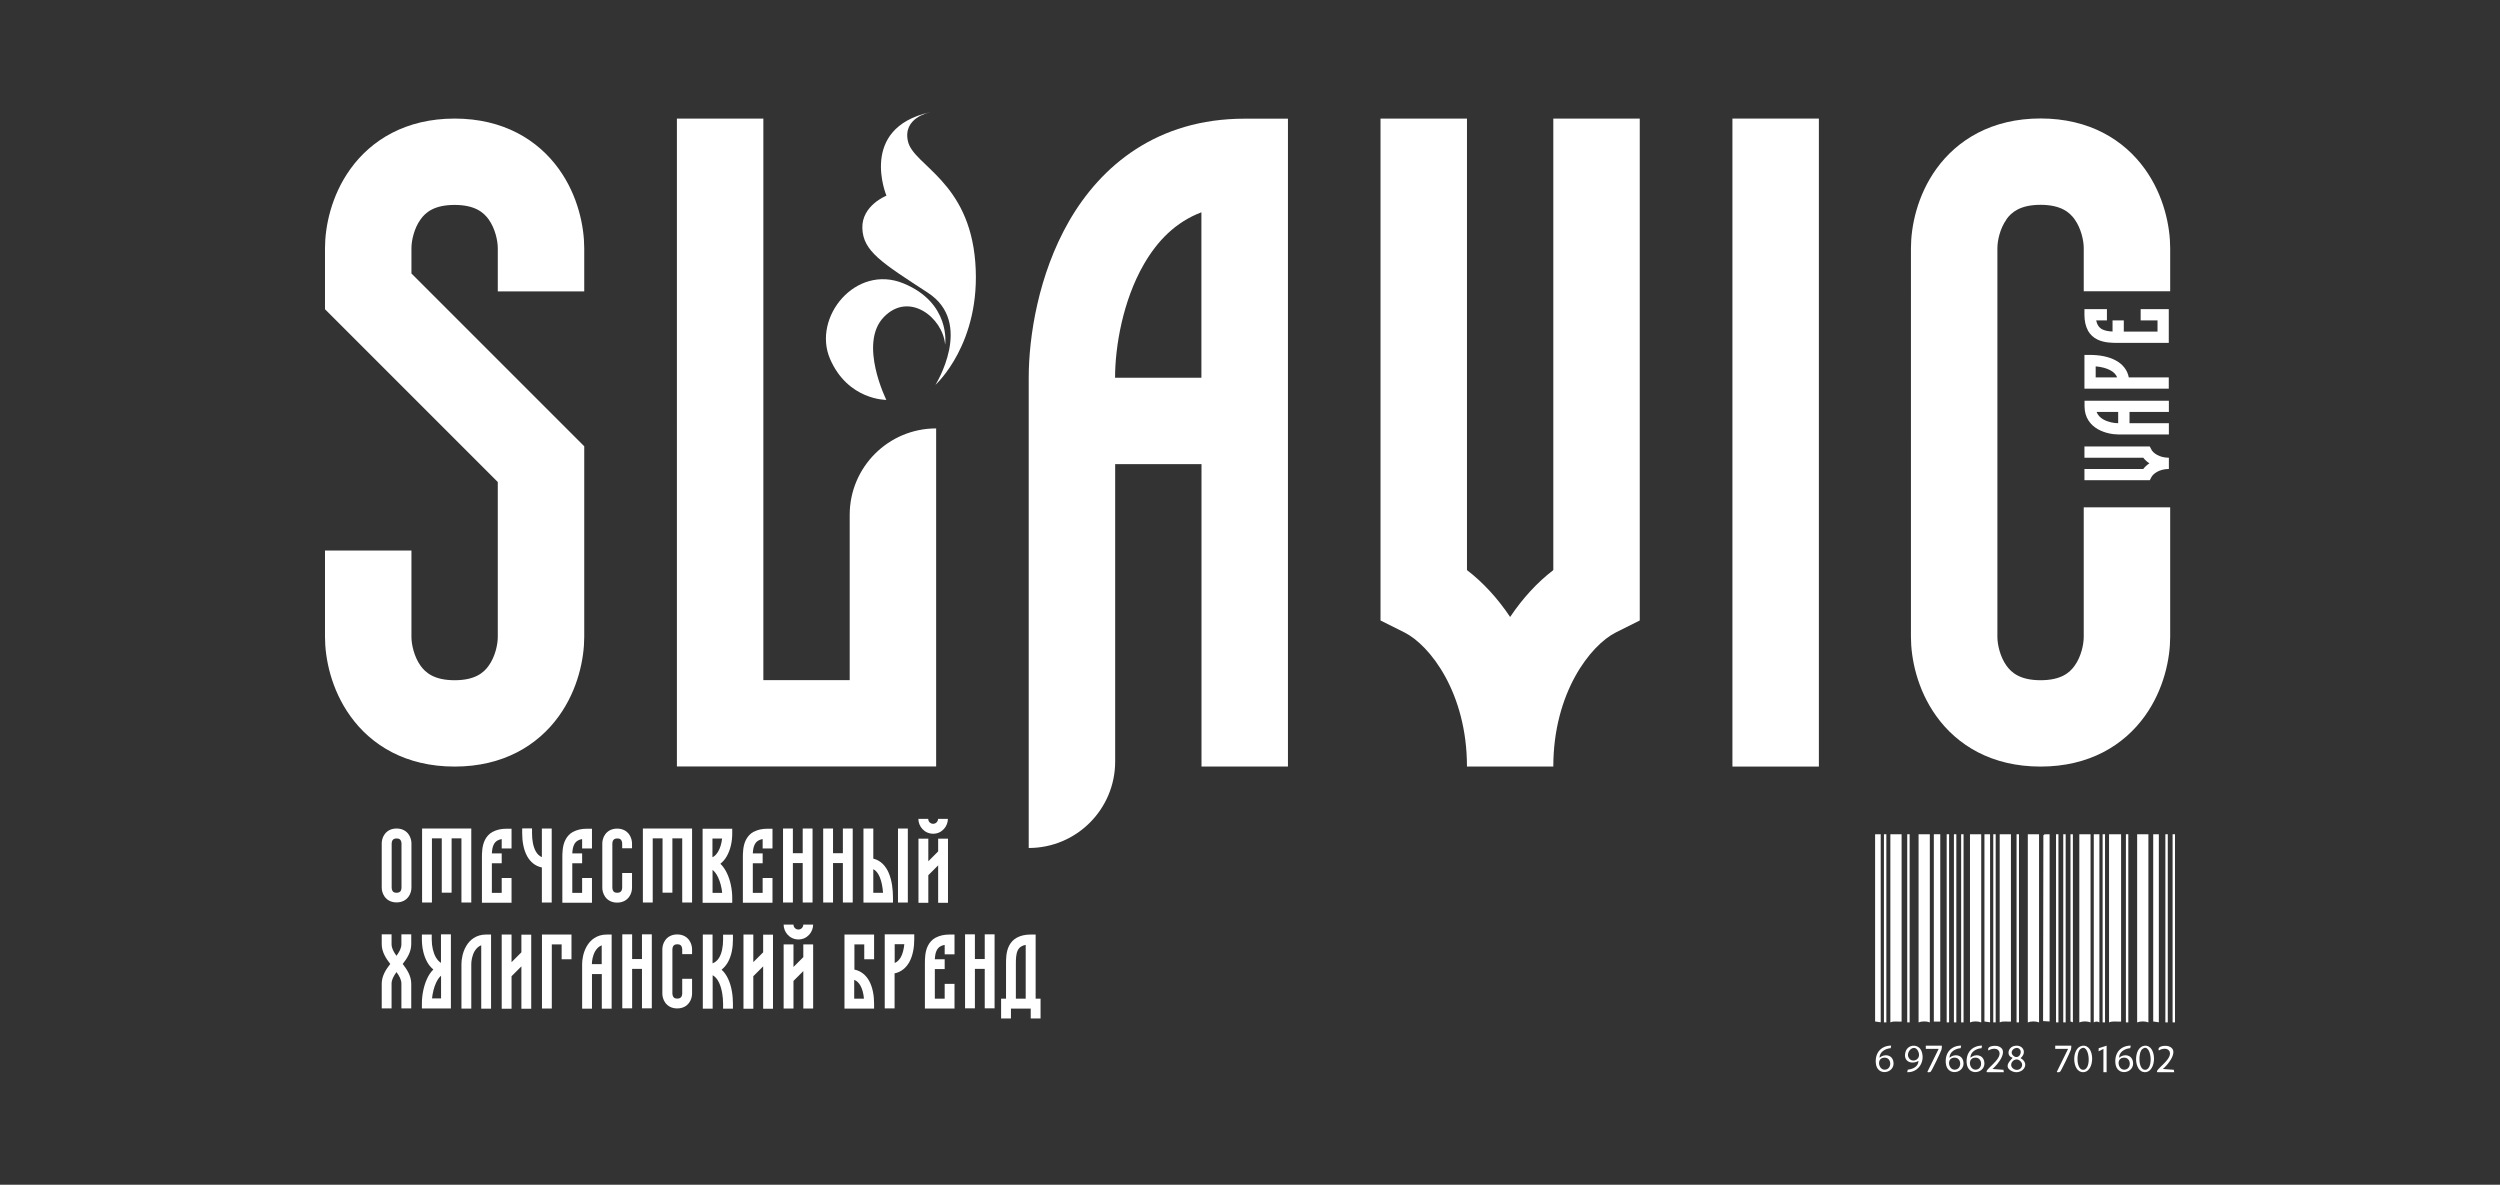
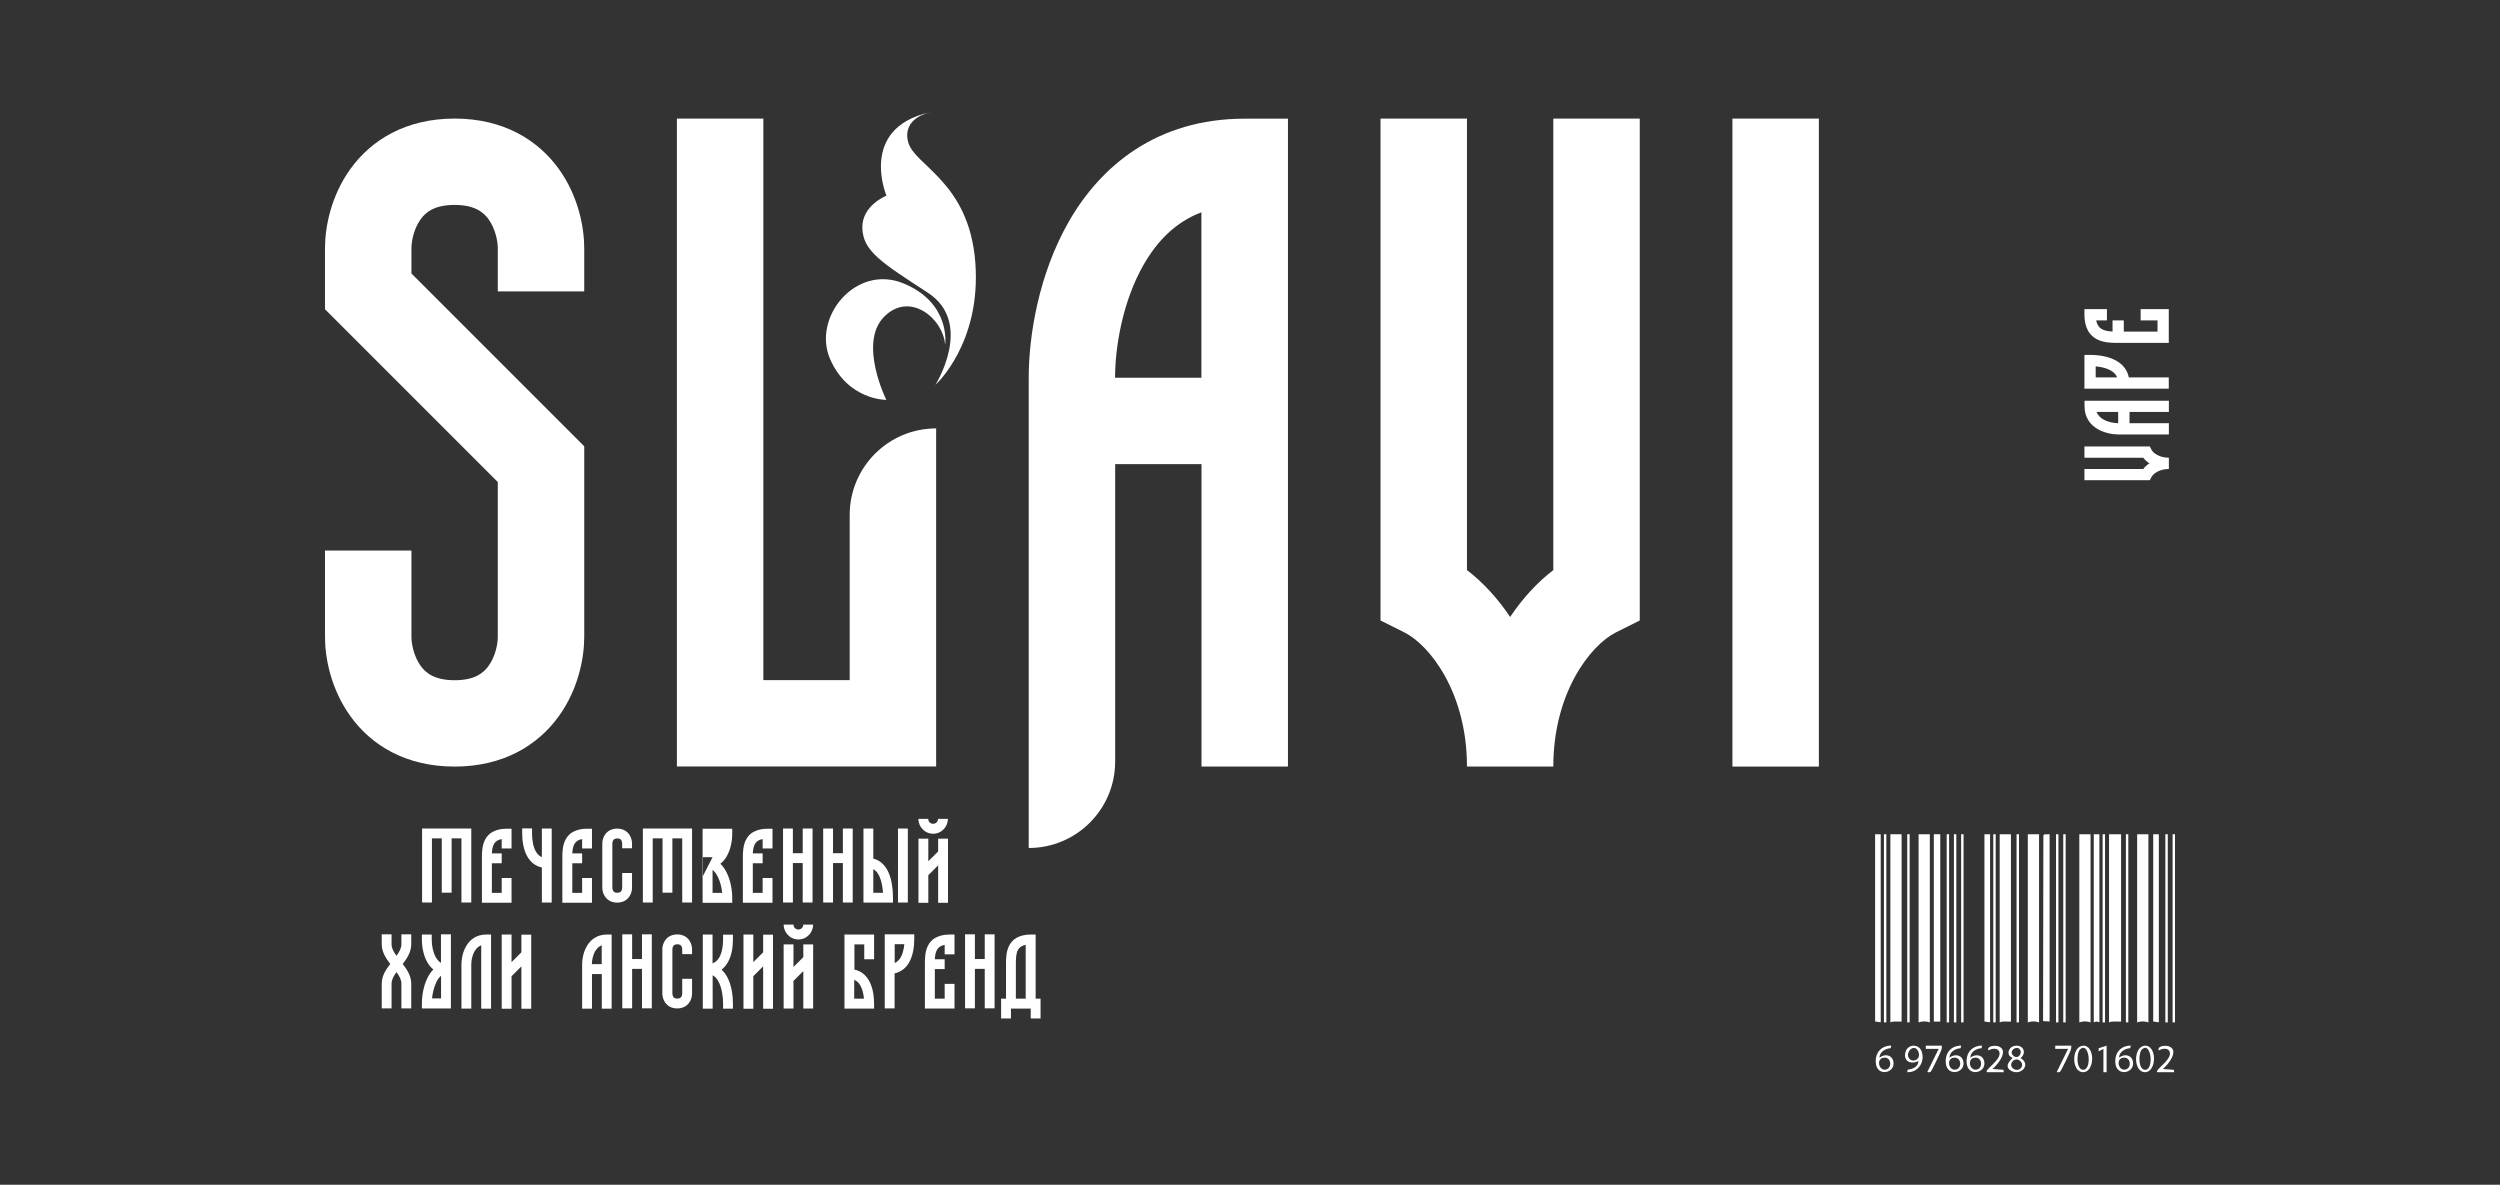
<svg xmlns="http://www.w3.org/2000/svg" id="_Слой_1" data-name="Слой_1" version="1.1" viewBox="0 0 249 118">
  <rect x="0" y="0" width="249" height="118" fill="#333333" stroke="none" />
  <defs>
    <style> .st0 { fill: #fff; } </style>
  </defs>
  <g id="_СЛАВИК">
    <g>
      <g>
        <path class="st0" d="M41.89,21.85c-.65.9-.91,2.12-.91,2.87v2.52l17.21,17.21v18.99c0,2.12-.6,5.21-2.53,7.89-2.09,2.9-5.53,5.02-10.38,5.02s-8.29-2.11-10.38-5.02c-1.93-2.68-2.53-5.77-2.53-7.89v-8.61h8.61v8.61c0,.74.26,1.96.91,2.87.49.68,1.35,1.44,3.39,1.44s2.9-.75,3.39-1.44c.65-.9.91-2.12.91-2.87v-15.43l-17.21-17.21v-6.08c0-2.12.6-5.21,2.53-7.89,2.09-2.9,5.53-5.02,10.38-5.02s8.29,2.12,10.38,5.02c1.93,2.68,2.53,5.77,2.53,7.89v4.3h-8.61v-4.3c0-.74-.26-1.96-.91-2.87-.49-.68-1.35-1.44-3.39-1.44s-2.9.75-3.39,1.44Z" />
        <path class="st0" d="M67.42,11.81h8.61v55.93h8.6v-16.46c0-4.75,3.85-8.61,8.61-8.61h0v33.67h-25.82V11.81Z" />
        <path class="st0" d="M137.5,11.81h8.61v44.97c1.59,1.22,3.05,2.8,4.3,4.67,1.25-1.87,2.71-3.45,4.3-4.67V11.81h8.61v49.99l-2.38,1.19c-2.53,1.27-6.23,6.01-6.23,13.36h-8.6c0-7.36-3.7-12.09-6.23-13.36l-2.38-1.19V11.81Z" />
        <path class="st0" d="M172.55,76.34V11.81h8.61v64.54h-8.61Z" />
-         <path class="st0" d="M199.85,21.85c-.65.9-.91,2.12-.91,2.87v38.72c0,.74.26,1.96.91,2.87.49.68,1.35,1.44,3.39,1.44s2.9-.75,3.39-1.44c.65-.9.91-2.12.91-2.87v-12.91h8.61v12.91c0,2.12-.6,5.21-2.53,7.89-2.09,2.9-5.53,5.02-10.38,5.02s-8.29-2.11-10.38-5.02c-1.93-2.68-2.53-5.77-2.53-7.89V24.71c0-2.12.6-5.21,2.53-7.89,2.09-2.9,5.53-5.02,10.38-5.02s8.29,2.12,10.38,5.02c1.93,2.68,2.53,5.77,2.53,7.89v4.3h-8.61v-4.3c0-.74-.26-1.96-.91-2.87-.49-.68-1.35-1.44-3.39-1.44s-2.9.75-3.4,1.44h0Z" />
        <path class="st0" d="M128.28,11.81v64.54h-8.61v-30.12h-8.6v29.62c0,4.75-3.85,8.61-8.61,8.61h0v-46.83c0-4.11.96-10.28,4.01-15.59,3.18-5.53,8.77-10.22,17.5-10.22h4.31ZM119.67,21.14c-2.59.98-4.4,2.86-5.74,5.18-2.11,3.65-2.87,8.24-2.87,11.3h8.6v-16.48h.01Z" />
      </g>
      <path class="st0" d="M92.58,11.2s-2.72.52-2.14,2.91,6.08,3.94,6.7,12.02c.62,8.08-3.97,12.2-3.97,12.2,0,0,3.87-6.16-.75-9.17s-6.45-4.14-6.53-6.42,2.4-3.25,2.4-3.25c0,0-2.81-6.69,4.29-8.3h0Z" />
      <path class="st0" d="M94.14,34.29s.58-4.13-4.17-6.07-9.08,3.39-7.3,7.52,5.61,4.09,5.61,4.09c0,0-2.79-5.61-.26-8.24s5.88.07,6.11,2.7h.01Z" />
      <g>
        <path class="st0" d="M211.26,83.09v18.66c-.4.03-.83-.08-1.2.08v-18.74s1.2,0,1.2,0Z" />
        <path class="st0" d="M192.21,83.09v18.74c-.34-.13-.78-.13-1.12,0v-18.74h1.12Z" />
        <path class="st0" d="M213.98,83.09v18.74c-.34-.13-.78-.13-1.12,0v-18.74h1.12Z" />
-         <path class="st0" d="M197.33,83.09v18.74c-.34-.13-.78-.13-1.12,0v-18.74h1.12Z" />
        <path class="st0" d="M208.22,83.09v18.74c-.34-.13-.78-.13-1.12,0v-18.74h1.12Z" />
        <path class="st0" d="M203.09,83.09v18.74c-.34-.13-.78-.13-1.12,0v-18.74h1.12Z" />
        <path class="st0" d="M189.4,83.09v18.66c-.37.03-.77-.08-1.12.08v-18.74s1.12,0,1.12,0Z" />
        <path class="st0" d="M200.29,83.09v18.66c-.37.03-.77-.08-1.12.08v-18.74s1.12,0,1.12,0Z" />
        <rect class="st0" x="192.61" y="83.09" width=".64" height="18.66" />
        <polygon class="st0" points="204.14 83.09 204.14 101.74 203.49 101.7 203.52 83.2 203.63 83.1 204.14 83.09" />
        <path class="st0" d="M209.1,83.09v18.74c-.2-.11-.36-.11-.56,0v-18.74h.56Z" />
        <polygon class="st0" points="215.02 83.09 215.02 101.82 214.46 101.74 214.46 83.09 215.02 83.09" />
        <polygon class="st0" points="187.32 83.09 187.32 101.82 186.76 101.74 186.76 83.09 187.32 83.09" />
        <polygon class="st0" points="198.21 83.09 198.21 101.82 197.65 101.74 197.65 83.09 198.21 83.09" />
        <rect class="st0" x="200.85" y="83.09" width=".24" height="18.74" />
        <rect class="st0" x="204.78" y="83.09" width=".24" height="18.74" />
        <rect class="st0" x="205.5" y="83.09" width=".24" height="18.74" />
        <rect class="st0" x="215.67" y="83.09" width=".24" height="18.74" />
        <rect class="st0" x="198.53" y="83.09" width=".24" height="18.74" />
        <rect class="st0" x="195.33" y="83.09" width=".24" height="18.74" />
        <rect class="st0" x="209.42" y="83.09" width=".24" height="18.74" />
        <rect class="st0" x="194.61" y="83.09" width=".24" height="18.74" />
        <rect class="st0" x="211.74" y="83.09" width=".24" height="18.74" />
        <rect class="st0" x="193.89" y="83.09" width=".24" height="18.74" />
        <rect class="st0" x="189.96" y="83.09" width=".24" height="18.74" />
        <rect class="st0" x="187.64" y="83.09" width=".24" height="18.74" />
        <rect class="st0" x="216.39" y="83.09" width=".24" height="18.74" />
-         <polygon class="st0" points="206.46 83.09 206.46 101.82 206.22 101.74 206.22 83.09 206.46 83.09" />
        <path class="st0" d="M200.45,105.35c-.62-.18-.48-.97.09-1.15.86-.27,1.43.58.71,1.19,1.1.63.03,1.81-.94,1.26-.88-.5.18-1.23.14-1.3ZM201.15,104.49c-.37-.37-1.12.22-.62.66s.96-.32.62-.66ZM201.23,105.69c-.55-.55-1.33.38-.66.78.56.33,1.13-.32.66-.78Z" />
        <path class="st0" d="M213.56,104.16c1.28-.19,1.31,2.64.06,2.63-1.12-.01-1.17-2.46-.06-2.63ZM213.37,104.49c-.42.35-.42,2.14.33,2.06.85-.09.55-2.8-.33-2.06Z" />
        <path class="st0" d="M207.4,104.16c1.28-.19,1.31,2.64.06,2.63-1.12-.01-1.17-2.46-.06-2.63ZM207.2,104.49c-.42.35-.42,2.14.33,2.06.85-.09.55-2.8-.33-2.06Z" />
        <path class="st0" d="M189.96,106.79l.05-.25c.51-.06,1.05-.29,1.07-.87-.77.42-1.58-.01-1.28-.93.24-.75,1.29-.8,1.58-.05.4,1.02-.3,2.15-1.42,2.1h0ZM190.22,105.49c.4.38,1.22-.06.8-.84s-1.39.28-.8.84Z" />
        <path class="st0" d="M188.36,104.15l-.05.25c-.56.04-1.11.39-1.11.95.49-.42,1.25-.31,1.38.38.23,1.17-1.64,1.56-1.75.14-.08-1,.51-1.71,1.52-1.73h0ZM187.54,105.36c-.66.15-.41,1.3.28,1.17s.57-1.36-.28-1.17Z" />
        <path class="st0" d="M195.33,104.15l-.05.25c-.56.04-1.11.39-1.11.95.49-.42,1.25-.31,1.38.38.23,1.17-1.64,1.56-1.75.14-.08-1,.51-1.71,1.52-1.73h0ZM194.51,105.36c-.66.15-.41,1.3.28,1.17s.57-1.36-.28-1.17Z" />
        <path class="st0" d="M197.41,104.15l-.05.25c-.56.04-1.11.39-1.11.95.49-.42,1.25-.31,1.38.38.23,1.17-1.64,1.56-1.75.14-.08-1,.51-1.71,1.52-1.73h0ZM196.59,105.36c-.66.15-.41,1.3.28,1.17s.57-1.36-.28-1.17Z" />
        <path class="st0" d="M212.22,104.15l-.05.25c-.56.04-1.11.39-1.11.95.49-.42,1.25-.31,1.38.38.23,1.17-1.64,1.56-1.75.14-.08-1,.51-1.71,1.52-1.73h0ZM211.4,105.36c-.66.15-.41,1.3.28,1.17s.57-1.36-.28-1.17Z" />
        <path class="st0" d="M197.89,106.79c-.26-.25,1.48-1.23,1.25-2-.14-.46-.76-.38-1.09-.16-.2-.46.63-.52.95-.43,1.17.36-.02,1.84-.55,2.27l1.09.08.04.24h-1.69Z" />
        <path class="st0" d="M214.86,106.79c-.26-.25,1.48-1.23,1.25-2-.14-.46-.76-.38-1.09-.16-.2-.46.63-.52.95-.43,1.17.36-.02,1.84-.55,2.27l1.09.08.04.24h-1.69Z" />
        <path class="st0" d="M193.41,104.15c0,.14,0,.27-.04.4-.05.19-.98,2.14-1.08,2.2-.07.04-.27.09-.32,0l1.12-2.28h-1.28v-.32h1.6Z" />
        <path class="st0" d="M206.3,104.15c0,.14,0,.27-.04.4-.05.19-.98,2.14-1.08,2.2-.07.04-.27.09-.32,0l1.12-2.28h-1.28v-.32h1.6Z" />
        <polygon class="st0" points="209.82 104.15 209.82 106.79 209.5 106.79 209.5 104.47 209.02 104.71 209.03 104.4 209.82 104.15" />
      </g>
      <g>
-         <path class="st0" d="M38.31,83.09c.24-.33.63-.57,1.19-.57s.95.24,1.19.57c.22.31.29.66.29.9v4.42c0,.24-.07.6-.29.9-.24.33-.63.57-1.19.57s-.95-.24-1.19-.57c-.22-.31-.29-.66-.29-.9v-4.42c0-.24.07-.6.29-.9ZM39.11,83.67c-.07.1-.1.24-.1.33v4.43c0,.08.03.22.1.33.06.08.15.16.39.16s.33-.09.39-.16c.07-.1.1-.24.1-.33v-4.43c0-.08-.03-.22-.1-.33-.06-.08-.15-.16-.39-.16s-.33.09-.39.16Z" />
        <path class="st0" d="M42.02,82.52h4.92v7.37h-.98v-6.39h-.98v5.41h-.98v-5.41h-.98v6.39h-.98v-7.37h-.02Z" />
        <path class="st0" d="M49.08,82.85c.37-.2.82-.31,1.38-.31h.49v1.97h-.98v-.94c-.17.03-.3.08-.41.14-.18.1-.3.24-.38.4-.13.25-.17.55-.19.89h.98v.98h-.98v2.95h.98v-1.48h.98v2.46h-2.95v-4.47c0-.47,0-1.18.3-1.78.16-.32.41-.62.78-.82h0Z" />
        <path class="st0" d="M53.97,85.38v-2.86h.98v7.37h-.98v-3.49c-.68-.14-1.16-.57-1.47-1.13-.36-.66-.49-1.49-.49-2.27v-.49h.98v.49c0,.7.12,1.34.37,1.79.15.27.35.47.61.58h0Z" />
        <path class="st0" d="M57.09,82.85c.37-.2.82-.31,1.38-.31h.49v1.97h-.98v-.94c-.17.03-.3.08-.41.14-.18.1-.3.24-.38.4-.13.25-.17.55-.19.89h.98v.98h-.98v2.95h.98v-1.48h.98v2.46h-2.95v-4.47c0-.47,0-1.18.3-1.78.16-.32.41-.62.78-.82h0Z" />
        <path class="st0" d="M61.09,83.67c-.07.1-.1.24-.1.33v4.43c0,.08.03.22.1.33.06.08.15.16.39.16s.33-.09.39-.16c.07-.1.1-.24.1-.33v-1.48h.98v1.48c0,.24-.07.6-.29.9-.24.33-.63.57-1.19.57s-.95-.24-1.19-.57c-.22-.31-.29-.66-.29-.9v-4.43c0-.24.07-.6.29-.9.24-.33.63-.57,1.19-.57s.95.24,1.19.57c.22.31.29.66.29.9v.49h-.98v-.49c0-.08-.03-.22-.1-.33-.06-.08-.15-.16-.39-.16s-.33.09-.39.16Z" />
        <path class="st0" d="M64.01,82.52h4.92v7.37h-.98v-6.39h-.98v5.41h-.98v-5.41h-.98v6.39h-.98v-7.37h-.02Z" />
-         <path class="st0" d="M72.93,89.92h-2.95v-7.38h2.95v.49c0,.8-.18,1.63-.56,2.28-.16.28-.37.52-.62.72.27.26.48.58.64.91.37.75.54,1.69.54,2.49v.49ZM70.97,85.38c.22-.11.4-.3.56-.57.2-.35.34-.8.39-1.29h-.96v1.85h.01ZM70.97,86.65v2.28h.96c-.05-.54-.2-1.11-.42-1.57-.16-.34-.35-.57-.54-.72h0Z" />
+         <path class="st0" d="M72.93,89.92h-2.95v-7.38h2.95v.49c0,.8-.18,1.63-.56,2.28-.16.28-.37.52-.62.72.27.26.48.58.64.91.37.75.54,1.69.54,2.49v.49ZM70.97,85.38h-.96v1.85h.01ZM70.97,86.65v2.28h.96c-.05-.54-.2-1.11-.42-1.57-.16-.34-.35-.57-.54-.72h0Z" />
        <path class="st0" d="M75.07,82.85c.37-.2.82-.31,1.38-.31h.49v1.97h-.98v-.94c-.17.03-.3.08-.41.14-.18.1-.3.24-.38.4-.13.25-.17.55-.19.89h.98v.98h-.98v2.95h.98v-1.48h.98v2.46h-2.95v-4.47c0-.47,0-1.18.3-1.78.16-.32.41-.62.78-.82h0Z" />
        <path class="st0" d="M77.99,82.52h.98v2.46h.98v-2.46h.98v7.37h-.98v-3.93h-.98v3.93h-.98v-7.37Z" />
        <path class="st0" d="M81.99,82.52h.98v2.46h.98v-2.46h.98v7.37h-.98v-3.93h-.98v3.93h-.98v-7.37Z" />
        <path class="st0" d="M88.95,89.9h-2.95v-7.38h.98v3c.76.18,1.25.76,1.53,1.41.33.76.43,1.7.43,2.47v.49h0ZM86.98,86.57v2.35h.97c-.04-.56-.14-1.13-.34-1.59-.16-.37-.37-.63-.63-.76ZM90.42,82.52v7.37h-.98v-7.37h.98Z" />
        <path class="st0" d="M92.95,83.04c-.89,0-1.48-.74-1.48-1.48h.98c0,.25.2.49.49.49s.49-.24.49-.49h.98c0,.73-.58,1.48-1.47,1.48h.01ZM91.48,83.53h.98v2.25l.98-.98v-1.27h.98v6.39h-.98v-3.73l-.98.98v2.75h-.98v-6.39Z" />
        <path class="st0" d="M39,93.06v.98c0,.39.19.75.49,1.16.3-.42.49-.77.49-1.16v-.98h.98v.98c0,.78-.43,1.44-.85,1.97.41.53.85,1.18.85,1.97v2.46h-.98v-2.46c0-.39-.19-.75-.49-1.16-.3.42-.49.77-.49,1.16v2.46h-.98v-2.46c0-.78.43-1.44.85-1.97-.41-.53-.85-1.18-.85-1.97v-.98h.98Z" />
        <path class="st0" d="M43.93,93.06h.98v7.38h-2.89v-.49c0-.8.17-1.73.52-2.48.15-.33.36-.65.62-.91-.24-.2-.45-.45-.6-.72-.37-.65-.54-1.48-.54-2.27v-.49h.98v.49c0,.68.15,1.32.41,1.78.15.25.32.44.51.55v-2.84ZM43.93,97.18c-.17.14-.34.37-.49.69-.22.46-.35,1.03-.41,1.57h.9v-2.27h0Z" />
        <path class="st0" d="M47.27,94.74c-.24.42-.33.94-.33,1.29v4.43h-.98v-4.43c0-.47.11-1.17.46-1.78.36-.63,1-1.17,2-1.17h.49v7.38h-.98v-6.31c-.3.11-.5.33-.66.59Z" />
        <path class="st0" d="M49.97,93.08h.98v2.75l.98-.98v-1.76h.98v7.38h-.98v-4.22l-.98.98v3.24h-.98v-7.38h0Z" />
-         <path class="st0" d="M53.97,93.08h2.95v2.46h-.98v-1.48h-.98v6.39h-.98v-7.38h-.01Z" />
        <path class="st0" d="M60.92,93.08v7.38h-.98v-3.44h-.98v3.44h-.98v-4.43c0-.47.11-1.17.46-1.78.36-.63,1-1.17,2-1.17h.49-.01ZM59.94,94.15c-.3.11-.5.33-.66.59-.24.42-.33.94-.33,1.29h.98v-1.88h.01Z" />
        <path class="st0" d="M61.98,93.06h.98v2.46h.98v-2.46h.98v7.37h-.98v-3.93h-.98v3.93h-.98v-7.37Z" />
        <path class="st0" d="M67.07,94.21c-.07.1-.1.24-.1.33v4.43c0,.08.03.22.1.33.06.08.15.16.39.16s.33-.09.39-.16c.07-.1.1-.24.1-.33v-1.48h.98v1.48c0,.24-.07.6-.29.9-.24.33-.63.57-1.19.57s-.95-.24-1.19-.57c-.22-.31-.29-.66-.29-.9v-4.43c0-.24.07-.6.29-.9.24-.33.63-.57,1.19-.57s.95.24,1.19.57c.22.31.29.66.29.9v.49h-.98v-.49c0-.08-.03-.22-.1-.33-.06-.08-.15-.16-.39-.16s-.33.09-.39.16Z" />
        <path class="st0" d="M70.97,93.08v2.87c.29-.11.51-.31.67-.59.26-.45.38-1.09.38-1.78v-.49h.98v.49c0,.78-.13,1.61-.51,2.27-.16.28-.37.53-.62.73.28.25.49.57.65.91.36.76.48,1.7.48,2.48v.49h-.98v-.49c0-.7-.12-1.48-.39-2.07-.17-.37-.39-.63-.65-.77v3.33h-.98v-7.38h.98,0Z" />
        <path class="st0" d="M74.05,93.08h.98v2.75l.98-.98v-1.76h.98v7.38h-.98v-4.22l-.98.98v3.24h-.98v-7.38h0Z" />
        <path class="st0" d="M79.53,93.57c-.89,0-1.48-.74-1.48-1.48h.98c0,.25.2.49.49.49s.49-.24.49-.49h.98c0,.73-.58,1.48-1.47,1.48h.01ZM78.05,94.06h.98v2.25l.98-.98v-1.27h.98v6.39h-.98v-3.73l-.98.98v2.75h-.98v-6.39Z" />
        <path class="st0" d="M84.11,93.08h2.95v2.46h-.98v-1.48h-.98v2.51c.68.14,1.16.57,1.47,1.13.36.66.49,1.49.49,2.27v.49h-2.95s0-7.38,0-7.38ZM85.09,99.47h.96c-.04-.5-.16-.96-.35-1.3-.15-.27-.35-.47-.62-.58v1.88h.01Z" />
        <path class="st0" d="M88.11,93.06h2.95v.49c0,.78-.13,1.61-.49,2.27-.31.56-.8.99-1.47,1.13v3.49h-.98v-7.37h0ZM89.1,95.92c.27-.11.46-.31.62-.58.19-.34.3-.8.35-1.3h-.96v1.88h-.01Z" />
        <path class="st0" d="M93.2,93.39c.37-.2.82-.31,1.38-.31h.49v1.97h-.98v-.94c-.17.03-.3.08-.41.14-.18.1-.3.24-.38.4-.13.25-.17.55-.19.89h.98v.98h-.98v2.95h.98v-1.48h.98v2.46h-2.95v-4.47c0-.47,0-1.18.3-1.78.16-.32.41-.62.78-.82h0Z" />
        <path class="st0" d="M96.12,93.06h.98v2.46h.98v-2.46h.98v7.37h-.98v-3.93h-.98v3.93h-.98v-7.37Z" />
        <path class="st0" d="M103.64,99.47v1.97h-.98v-.98h-1.97v.98h-.98v-1.97h.49v-3.48c0-.47,0-1.18.3-1.78.16-.32.41-.62.78-.82.37-.2.82-.31,1.38-.31h.49v6.39h.49ZM102.16,94.11c-.17.03-.3.08-.41.14-.18.1-.3.24-.38.4-.18.37-.19.86-.19,1.38v3.44h.98v-5.37h0Z" />
      </g>
      <g>
        <path class="st0" d="M207.61,47.83v-1.12h5.86c.16-.21.36-.4.61-.56-.24-.16-.45-.35-.61-.56h-5.86v-1.12h6.51l.16.31c.16.33.78.81,1.74.81v1.12c-.96,0-1.57.48-1.74.81l-.16.31s-6.51,0-6.51,0Z" />
        <path class="st0" d="M207.61,39.91h8.41v1.12h-3.92v1.12h3.92v1.12h-5.04c-.54,0-1.34-.13-2.03-.52-.72-.41-1.33-1.14-1.33-2.28v-.56h-.01ZM208.82,41.03c.13.34.37.57.68.75.48.27,1.07.37,1.47.37v-1.12h-2.15Z" />
        <path class="st0" d="M207.61,38.71v-3.36h.56c.89,0,1.84.15,2.58.56.64.35,1.13.91,1.28,1.68h3.98v1.12h-8.41.01ZM210.87,37.59c-.12-.3-.35-.53-.66-.7-.39-.22-.91-.35-1.48-.4v1.1s2.14,0,2.14,0Z" />
        <path class="st0" d="M207.96,32.92c-.23-.42-.35-.94-.35-1.57v-.56h2.24v1.12h-1.07c.04.19.1.35.16.46.11.2.27.34.46.44.28.14.63.19,1.01.21v-1.11h1.12v1.12h3.36v-1.12h-1.68v-1.12h2.8v3.36h-5.09c-.53,0-1.35,0-2.03-.34-.37-.18-.7-.47-.94-.89h0Z" />
      </g>
    </g>
  </g>
</svg>